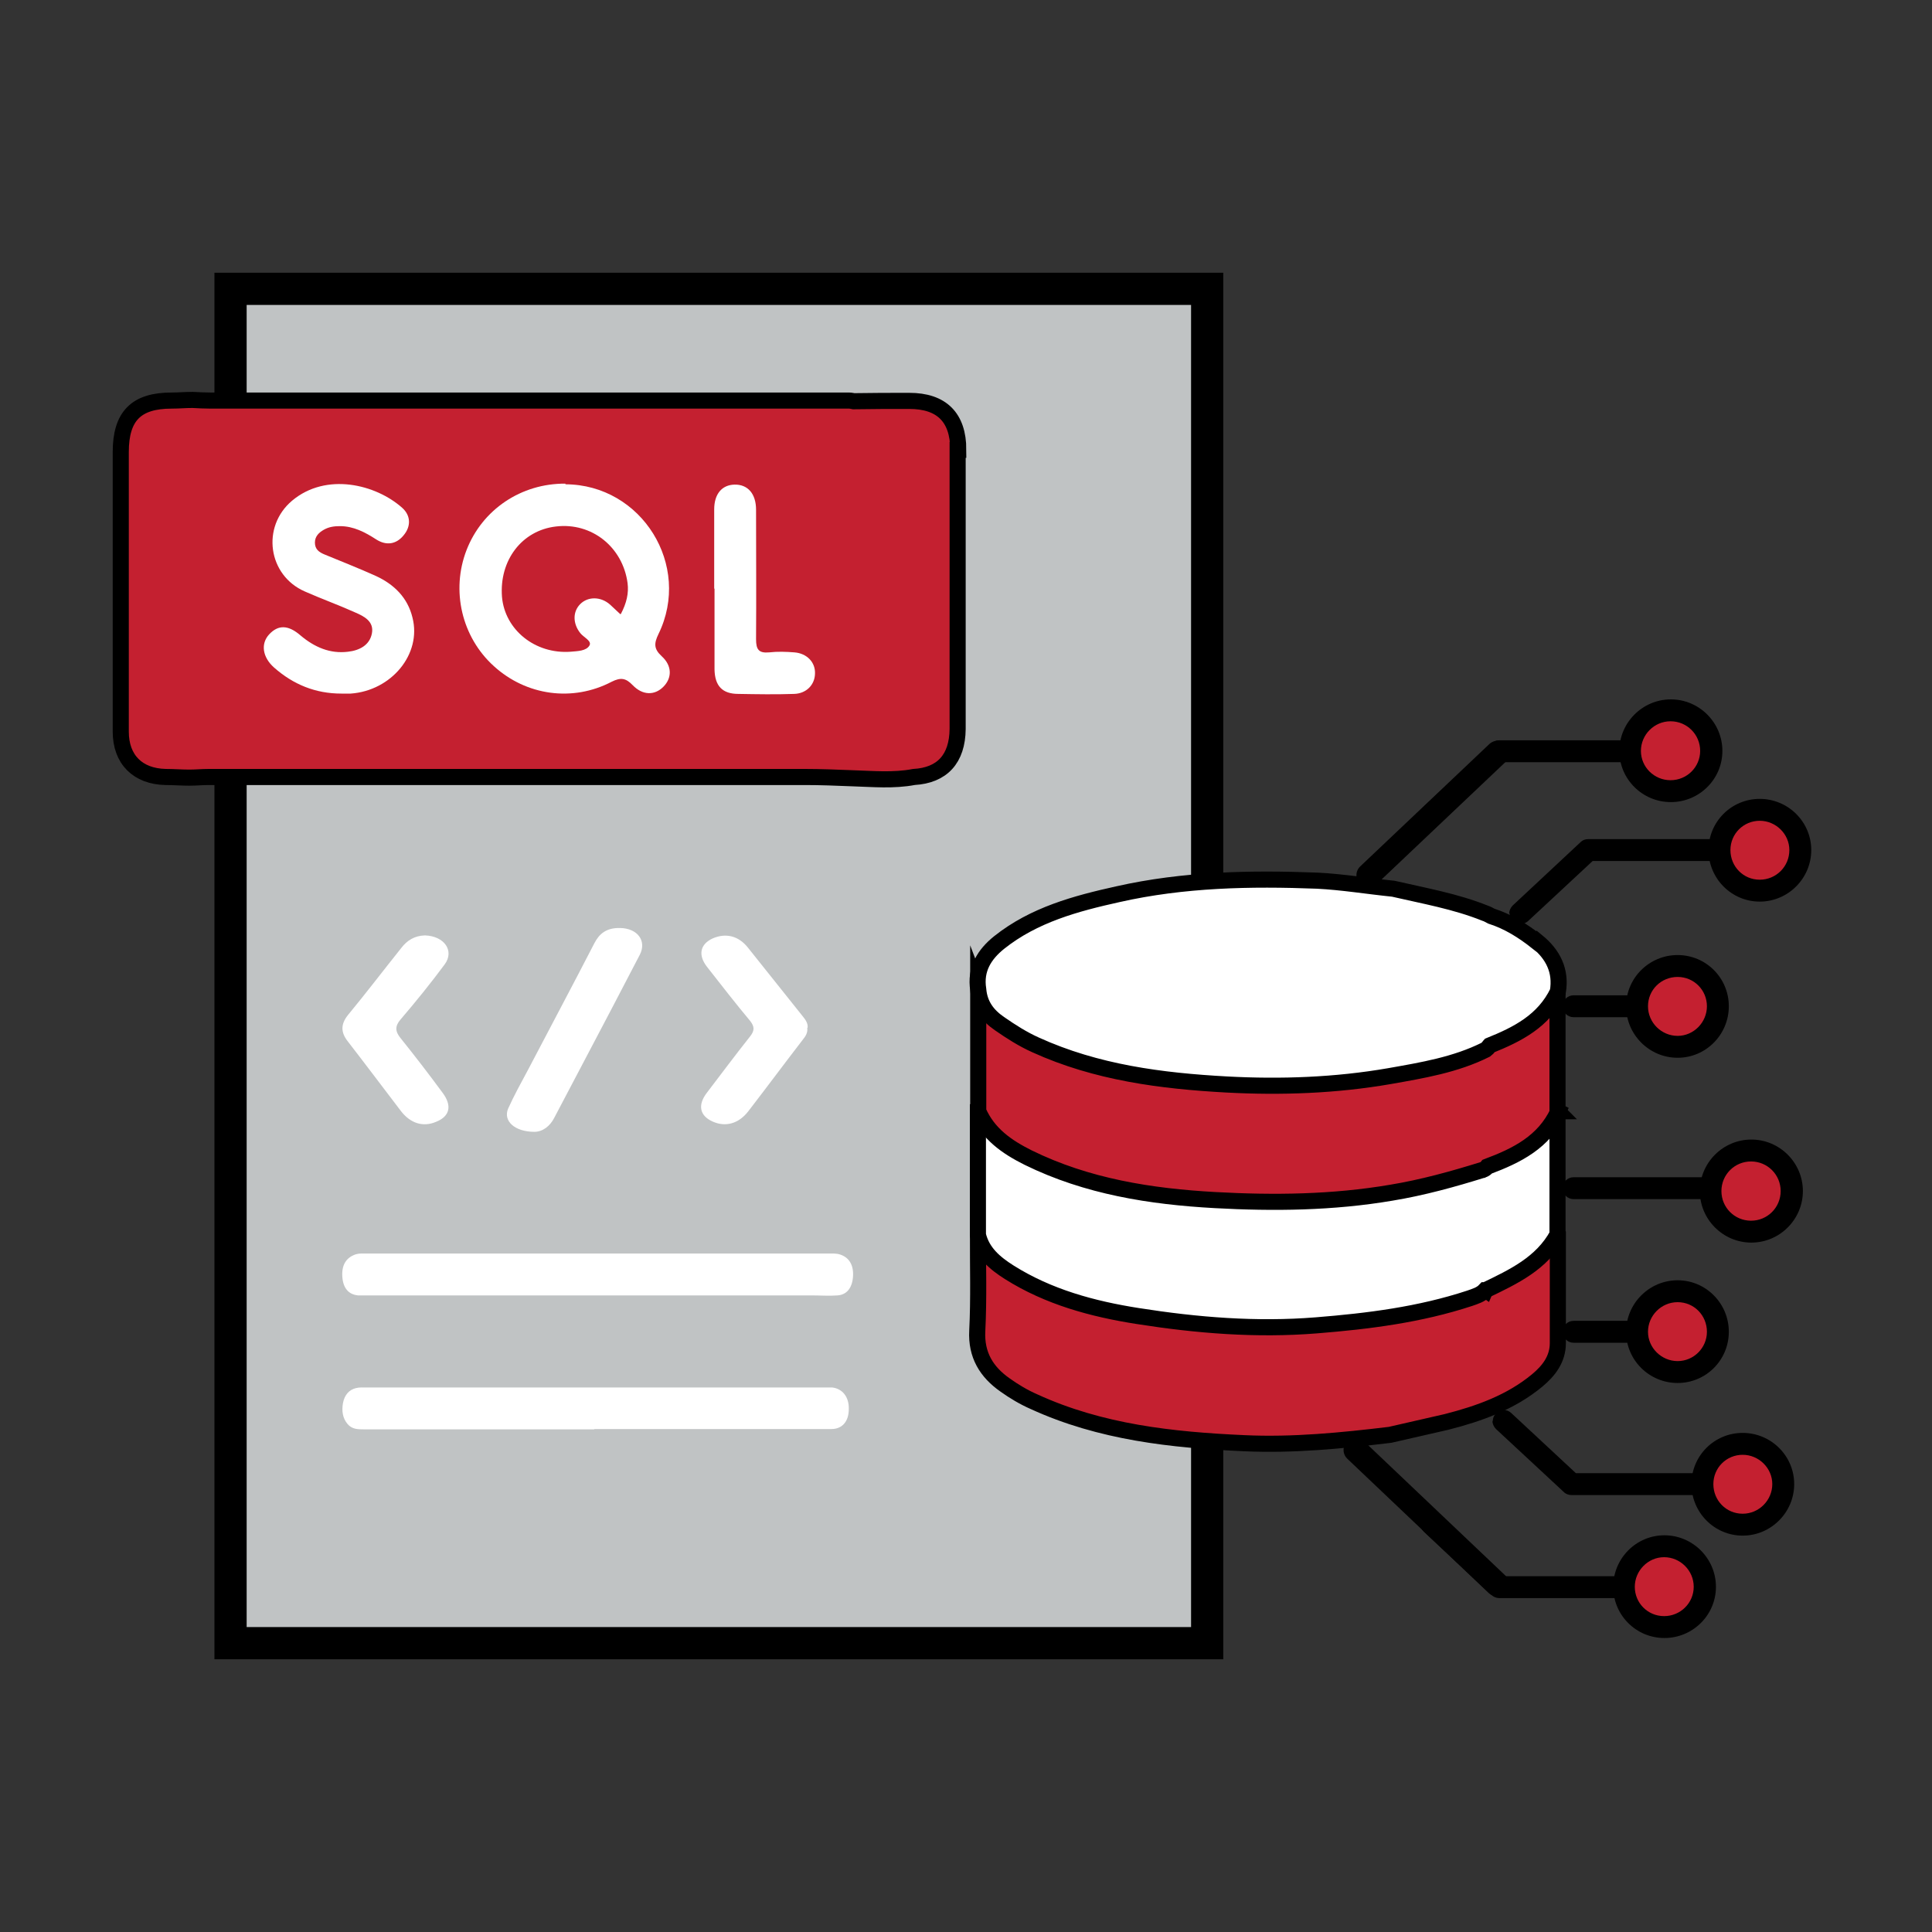
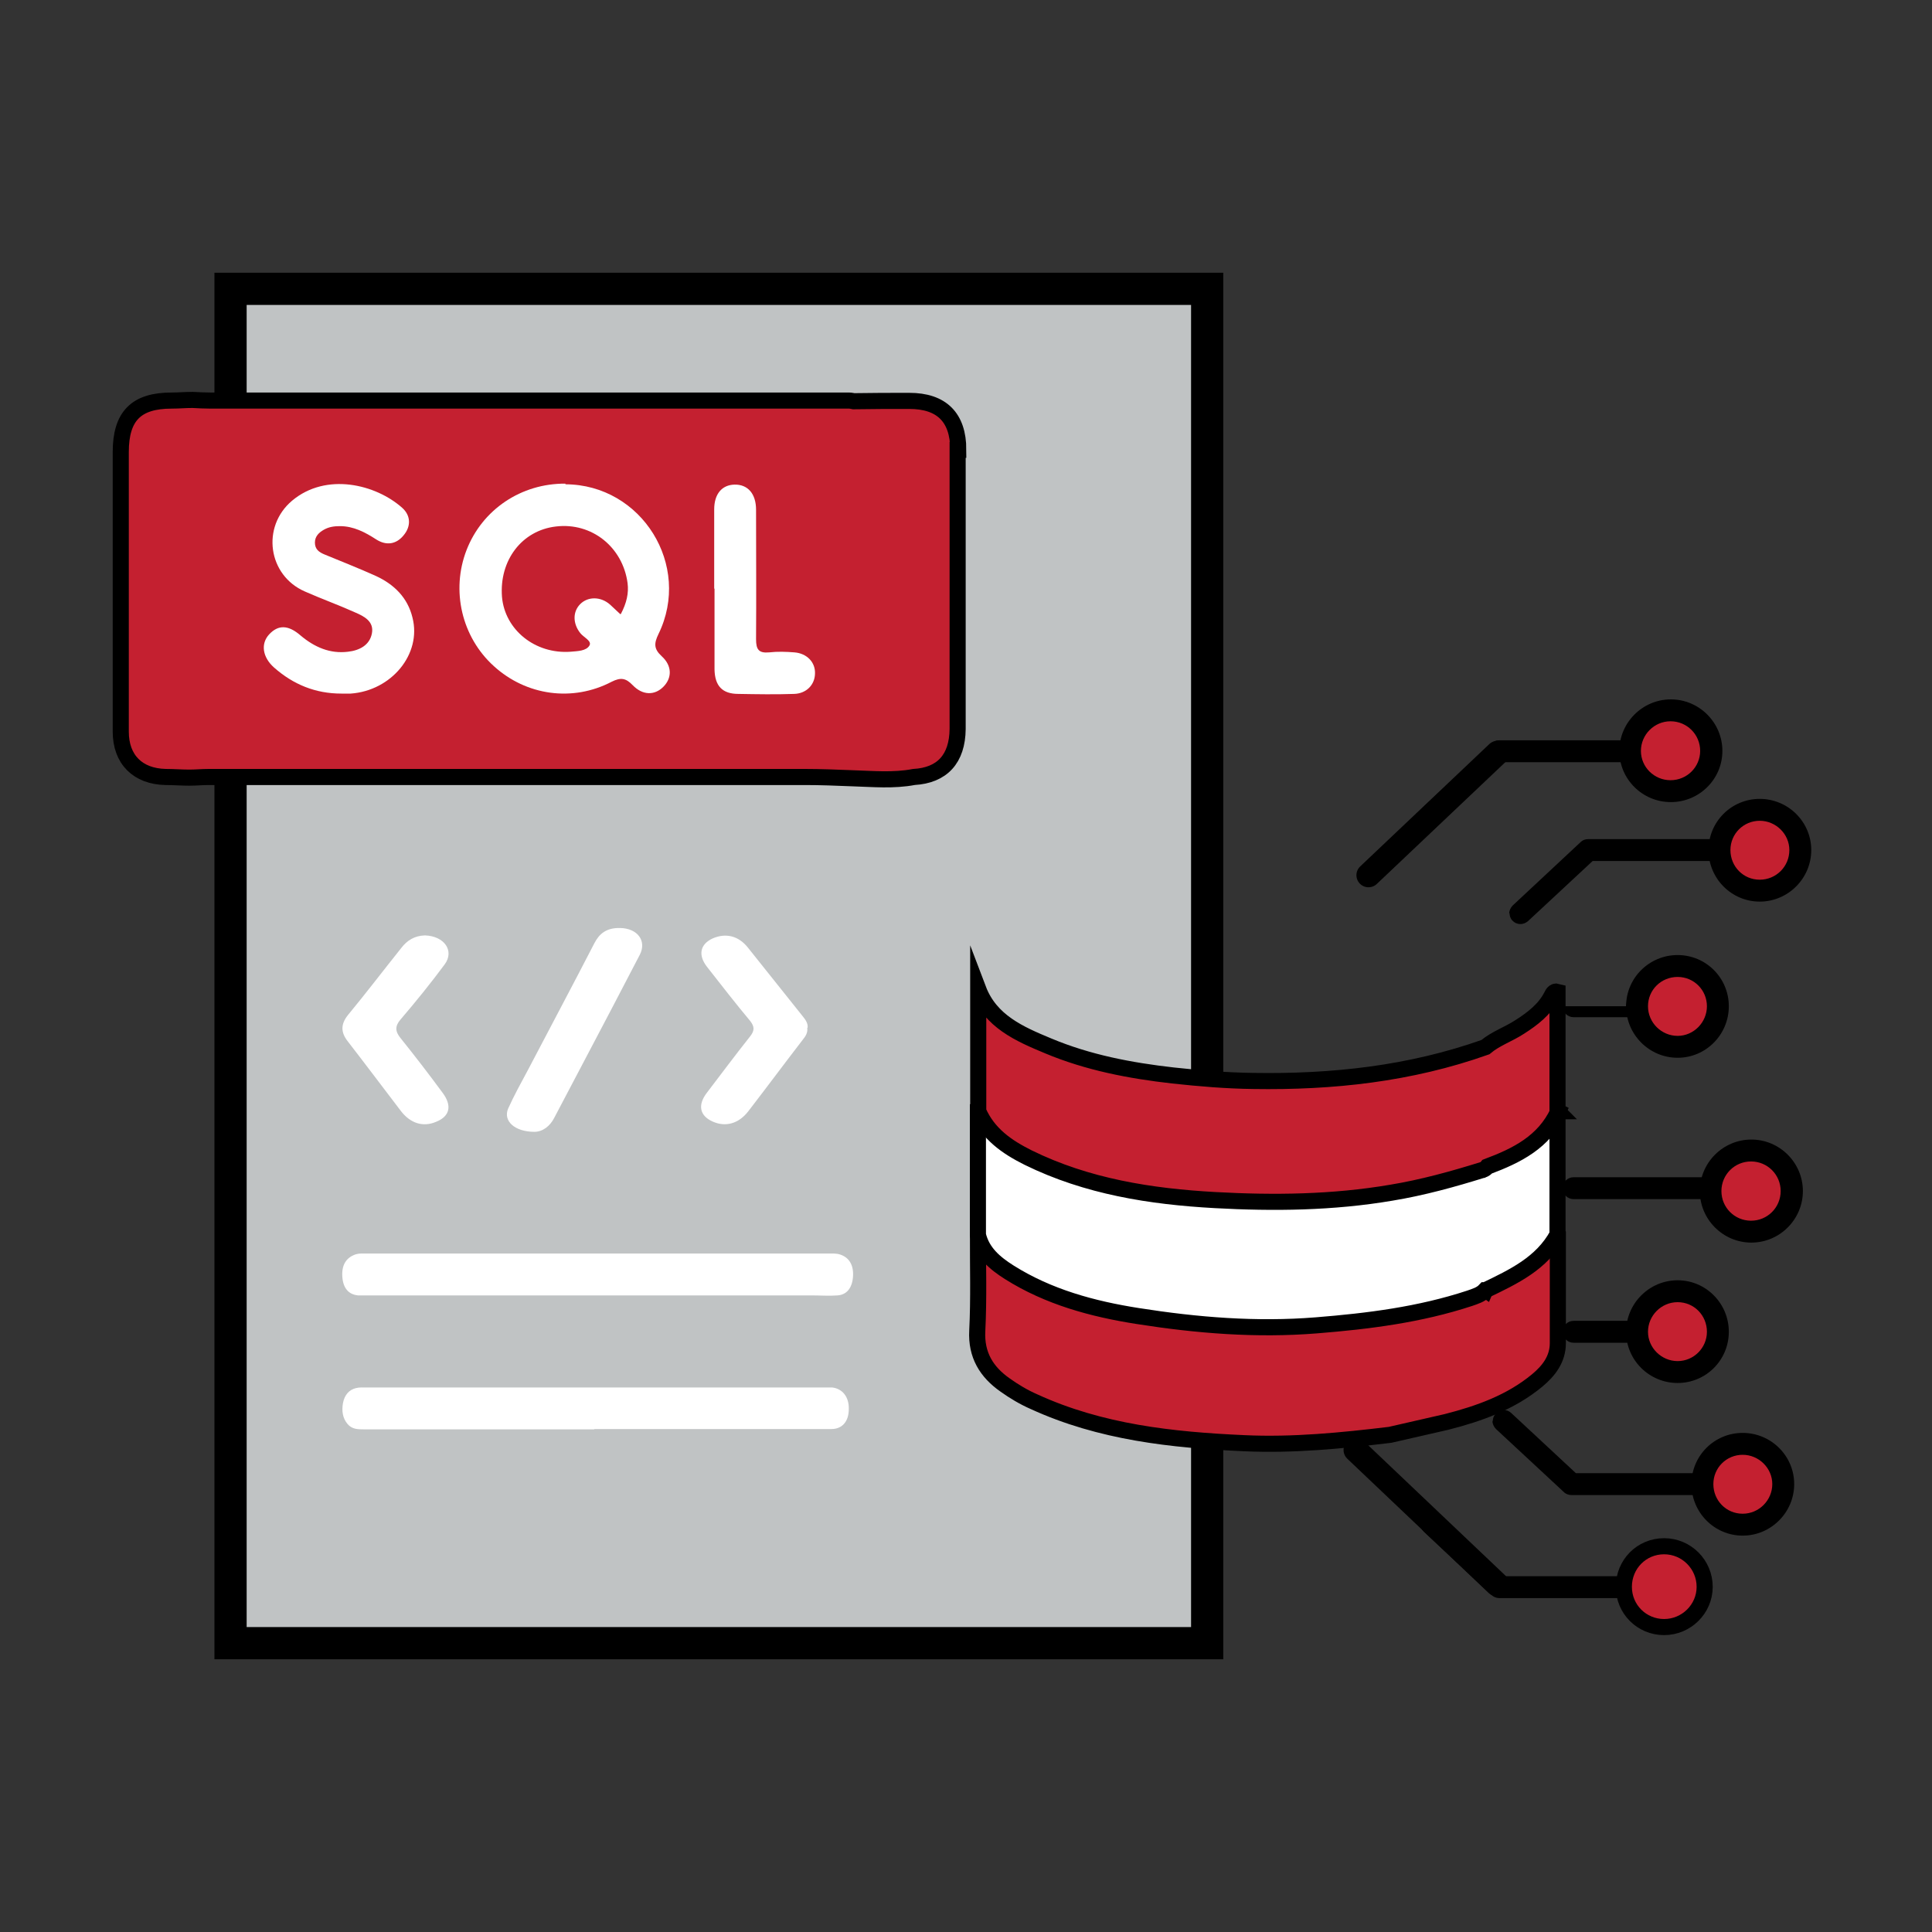
<svg xmlns="http://www.w3.org/2000/svg" id="Layer_1" data-name="Layer 1" viewBox="0 0 60 60">
  <rect x="0" y="0" width="60" height="60" fill="#333333" stroke="none" />
  <defs>
    <style>
      .cls-1, .cls-2 {
        fill: #fff;
      }

      .cls-3 {
        fill: #c0c3c4;
      }

      .cls-3, .cls-4, .cls-2, .cls-5 {
        stroke: #000;
        stroke-miterlimit: 10;
      }

      .cls-6, .cls-5 {
        fill: #c42030;
      }

      .cls-4 {
        fill: none;
        stroke-linecap: round;
        stroke-width: .75px;
      }

      .cls-2, .cls-5 {
        stroke-width: .5px;
      }
    </style>
  </defs>
  <rect class="cls-3" x="7.16" y="8.97" width="30.33" height="42.06" />
  <path class="cls-1" d="M18.55,40.23c-2.37,0-4.75,0-7.12,0-.1,0-.21,0-.31,0-.3-.03-.47-.23-.49-.6-.02-.38.15-.59.43-.68.11-.03.23-.02.34-.02,4.77,0,9.54,0,14.31,0,.13,0,.26-.01.38.03.28.09.43.33.4.7-.03.35-.2.55-.48.57-.26.02-.53,0-.79,0-2.22,0-4.45,0-6.67,0Z" />
  <path class="cls-1" d="M18.46,44.39c-2.39,0-4.78,0-7.16,0-.18,0-.37,0-.51-.17-.15-.18-.18-.4-.14-.64.05-.27.2-.42.4-.47.11-.03.23-.02.34-.02,4.74,0,9.48,0,14.22,0,.08,0,.16,0,.24,0,.32.04.52.3.51.67,0,.38-.2.62-.54.62-1.34,0-2.67,0-4.01,0-1.12,0-2.24,0-3.36,0Z" />
  <path class="cls-5" d="M29.76,13.97c0-1.01-.52-1.52-1.52-1.52-.57,0-1.15,0-1.73.01,0,0,0,0,0,0t0,0s-.09-.02-.14-.02c-6.61,0-13.22,0-19.83,0-.19,0-.37-.01-.56-.02-.22,0-.43.02-.65.02-1.1,0-1.58.48-1.58,1.6,0,1.17,0,2.33,0,3.5,0,1.73,0,3.45,0,5.18,0,.87.53,1.39,1.39,1.41.25,0,.5.02.74.02.2,0,.4-.02.6-.02,6.17,0,12.34,0,18.51,0,.5,0,.99.02,1.49.04.63.02,1.27.08,1.9-.04.88-.05,1.35-.56,1.36-1.49,0-1.34,0-2.67,0-4.01,0-1.56,0-3.11,0-4.66Z" />
  <path class="cls-1" d="M16.6,35.15c-.62,0-.98-.34-.82-.72.18-.4.4-.8.61-1.19.69-1.32,1.39-2.63,2.07-3.95.15-.29.37-.48.8-.47.54.01.83.4.61.83-.58,1.12-1.17,2.24-1.76,3.36-.3.57-.6,1.14-.9,1.71-.13.25-.35.43-.62.43Z" />
  <path class="cls-1" d="M25.07,31.92c.02.15-.05.26-.14.37-.57.74-1.12,1.48-1.69,2.22-.3.39-.71.5-1.11.32-.4-.18-.47-.51-.18-.89.45-.59.89-1.18,1.35-1.76.14-.18.13-.3,0-.47-.46-.55-.9-1.12-1.34-1.68-.29-.37-.22-.71.18-.89.4-.17.79-.08,1.08.28.57.71,1.13,1.42,1.7,2.13.1.12.18.24.16.37Z" />
  <path class="cls-1" d="M13.2,29.05c.6.02.92.48.61.9-.43.58-.89,1.15-1.37,1.71-.18.21-.17.37,0,.58.45.56.88,1.12,1.3,1.69.31.41.23.74-.2.91-.4.17-.8.05-1.1-.35-.55-.72-1.09-1.44-1.64-2.15-.22-.28-.22-.53,0-.81.57-.69,1.11-1.4,1.67-2.1.17-.22.4-.37.72-.38Z" />
  <g>
    <path class="cls-5" d="M48.37,38.34c-.06-.02-.12,0-.15.05-.44.66-1.06,1.08-1.77,1.4-.13.06-.26.13-.32.27-.03-.02-.06-.02-.09,0-.38.12-.76.26-1.15.36-2.22.56-4.46.76-6.75.62-1.47-.09-2.92-.23-4.34-.64-1.32-.38-2.63-.79-3.43-2.06,0,1,.03,1.99-.02,2.99-.04.75.29,1.28.86,1.68.28.2.58.38.9.52,2.07.95,4.29,1.19,6.53,1.29,1.52.07,3.03-.08,4.53-.26.58-.13,1.17-.27,1.75-.4,1.02-.26,2-.61,2.82-1.29.36-.3.64-.66.64-1.16,0-1.12,0-2.24,0-3.36Z" />
    <path class="cls-2" d="M48.37,34.51c-.11,0-.15.07-.19.15-.3.54-.78.87-1.3,1.15-.25.13-.53.22-.74.43-.02.02-.04.04-.07.06-.19-.08-.36,0-.54.05-1.47.49-3,.73-4.54.8-1.38.06-2.76.08-4.14-.07-1.47-.16-2.91-.42-4.29-.97-.78-.31-1.54-.68-1.98-1.46-.04-.07-.11-.14-.21-.13,0,1.28,0,2.55,0,3.83.13.55.53.88.97,1.16,1.22.77,2.59,1.14,3.99,1.36,1.84.29,3.68.44,5.55.29,1.62-.13,3.21-.33,4.76-.84.17-.06.35-.11.48-.25,0,0,0,0,.01,0,.87-.42,1.75-.83,2.24-1.73,0-1.28,0-2.55,0-3.83Z" />
    <path class="cls-5" d="M48.37,34.51c0-1.24,0-2.47,0-3.71-.11-.03-.15.06-.19.14-.22.42-.59.7-.98.95-.35.23-.75.36-1.07.63h0c-2.34.83-4.75,1.09-7.21,1.05-.83-.01-1.66-.08-2.49-.17-1.33-.15-2.64-.4-3.88-.92-.89-.37-1.79-.76-2.17-1.76,0,1.26,0,2.53,0,3.79.31.71.89,1.11,1.55,1.44,1.83.9,3.81,1.21,5.81,1.32,1.82.1,3.65.08,5.47-.23.97-.16,1.91-.42,2.84-.71.06-.02.1-.05.14-.1.91-.34,1.76-.76,2.2-1.71Z" />
-     <path class="cls-2" d="M47.73,29.25c-.43-.34-.89-.63-1.42-.8-.06-.03-.12-.07-.19-.09-.92-.37-1.9-.54-2.85-.76-.79-.08-1.57-.21-2.36-.25-2.08-.08-4.15-.04-6.19.42-1.31.29-2.61.64-3.69,1.5-.46.37-.75.83-.65,1.46.04.47.28.8.66,1.06.36.25.72.48,1.12.66,1.89.86,3.91,1.12,5.94,1.23,1.68.09,3.38.03,5.05-.26,1.02-.18,2.05-.35,2.99-.82.04-.03.08-.07.11-.11,0,0,0-.01.01-.02.87-.35,1.68-.76,2.12-1.67.11-.65-.15-1.16-.64-1.56Z" />
  </g>
  <path class="cls-1" d="M17.56,15.04c2.37.01,3.93,2.52,2.89,4.65-.14.29-.15.46.1.69.33.3.32.68.05.95-.27.27-.64.27-.95-.05-.21-.22-.37-.25-.65-.11-1.22.64-2.66.43-3.66-.48-1-.9-1.34-2.35-.85-3.61.49-1.26,1.7-2.07,3.07-2.06Z" />
  <path class="cls-1" d="M10.6,21.54c-.8,0-1.49-.28-2.09-.81-.36-.32-.42-.74-.15-1.03.28-.3.59-.3.98.04.43.36.91.57,1.47.5.35-.04.67-.2.74-.57.07-.37-.24-.53-.52-.65-.51-.23-1.04-.42-1.56-.65-1.15-.5-1.36-2.01-.4-2.82,1.06-.89,2.6-.51,3.42.22.27.24.28.58.04.86-.23.28-.54.32-.85.12-.34-.22-.7-.41-1.12-.41-.18,0-.34.02-.5.11-.16.09-.28.21-.28.4,0,.21.13.3.3.37.53.22,1.07.43,1.6.67.56.26.98.67,1.13,1.29.29,1.13-.65,2.27-1.92,2.36-.1,0-.2,0-.3,0Z" />
  <path class="cls-1" d="M22.18,18.28c0-.82,0-1.64,0-2.46,0-.48.24-.76.63-.77.41-.01.67.28.67.78,0,1.34.01,2.68,0,4.02,0,.32.08.44.41.41.26-.03.52-.02.78,0,.39.03.66.31.64.67-.01.34-.27.61-.65.62-.58.02-1.15.01-1.73,0-.5,0-.73-.25-.74-.76,0-.84,0-1.67,0-2.51Z" />
  <path class="cls-6" d="M19.26,19.07c-.11-.1-.21-.2-.31-.29-.29-.26-.69-.26-.93-.02-.24.24-.23.61,0,.9.1.13.36.24.29.38-.1.18-.37.18-.59.2-1.1.08-2.04-.68-2.13-1.7-.09-1.14.62-2.07,1.68-2.19,1.11-.13,2.07.64,2.22,1.76.04.31-.03.62-.21.96Z" />
  <path d="M48.53,36.9c0,.19.15.34.34.34h4.26c.19,0,.34-.15.34-.34s-.15-.34-.34-.34h-4.26c-.19,0-.34.15-.34.34Z" />
  <path d="M44.11,47.32c0,.09.04.18.11.25l2.11,1.97c.06.06.15.09.23.09h3.88c.19,0,.34-.15.34-.34s-.15-.34-.34-.34h-3.75s-2.01-1.87-2.01-1.87c-.14-.13-.35-.12-.48.02-.06.07-.09.15-.09.23Z" />
  <path d="M48.53,41.36c0,.19.15.34.34.34h1.97c.19,0,.34-.15.34-.34s-.15-.34-.34-.34h-1.97c-.19,0-.34.15-.34.34Z" />
  <path d="M46.35,44.13c0,.09.04.18.11.25l2.11,1.96c.06.06.15.09.23.09h4.08c.19,0,.34-.15.34-.34s-.15-.34-.34-.34h-3.94s-2.01-1.87-2.01-1.87c-.14-.13-.35-.12-.48.02-.06.07-.09.15-.09.23Z" />
  <path d="M44.11,25.29c0,.08.03.17.09.23.13.14.34.14.48.02l2.01-1.87h3.94c.19,0,.34-.15.34-.34s-.15-.34-.34-.34h-4.07c-.09,0-.17.03-.23.09l-2.11,1.97c-.07.07-.11.16-.11.25Z" />
  <path d="M46.88,28.36c0,.08.03.17.09.23.13.14.34.14.48.02l2.01-1.87h3.94c.19,0,.34-.15.34-.34s-.15-.34-.34-.34h-4.08c-.09,0-.17.03-.23.09l-2.11,1.97c-.07.07-.11.16-.11.25Z" />
-   <path d="M48.53,31.25c0,.19.15.34.34.34h1.97c.19,0,.34-.15.34-.34s-.15-.34-.34-.34h-1.97c-.19,0-.34.15-.34.34Z" />
+   <path d="M48.53,31.25c0,.19.15.34.34.34h1.97c.19,0,.34-.15.34-.34s-.15-.34-.34-.34c-.19,0-.34.15-.34.34Z" />
  <path class="cls-5" d="M52.94,49.28c0-.69-.56-1.26-1.26-1.26s-1.25.56-1.25,1.26.56,1.25,1.25,1.25,1.26-.56,1.26-1.25Z" />
-   <path d="M50.1,49.28c0,.88.71,1.59,1.59,1.59s1.6-.71,1.6-1.59-.72-1.6-1.6-1.6-1.59.72-1.59,1.6ZM52.6,49.28c0,.5-.41.91-.92.91s-.91-.41-.91-.91.41-.92.91-.92.92.41.92.92Z" />
  <path class="cls-5" d="M55.38,46.09c0-.69-.56-1.25-1.26-1.25s-1.25.56-1.25,1.25.56,1.26,1.25,1.26,1.26-.56,1.26-1.26Z" />
  <path d="M52.53,46.09c0,.88.71,1.6,1.59,1.6s1.6-.72,1.6-1.6-.72-1.59-1.6-1.59-1.59.71-1.59,1.59ZM55.04,46.09c0,.5-.41.92-.92.92s-.91-.41-.91-.92.41-.91.91-.91.92.41.92.91Z" />
  <path class="cls-5" d="M53.35,41.36c0-.69-.56-1.26-1.25-1.26s-1.26.56-1.26,1.26.56,1.25,1.26,1.25,1.25-.56,1.25-1.25Z" />
  <path d="M50.5,41.36c0,.88.72,1.59,1.6,1.59s1.59-.71,1.59-1.59-.71-1.6-1.59-1.6-1.6.72-1.6,1.6ZM53.01,41.36c0,.5-.41.91-.91.91s-.92-.41-.92-.91.41-.92.92-.92.91.41.91.92Z" />
  <path class="cls-5" d="M55.64,36.99c0-.69-.56-1.26-1.26-1.26s-1.26.56-1.26,1.26.56,1.26,1.26,1.26,1.26-.56,1.26-1.26Z" />
  <path d="M52.79,36.99c0,.88.72,1.6,1.6,1.6s1.6-.72,1.6-1.6-.72-1.6-1.6-1.6-1.6.72-1.6,1.6ZM55.3,36.99c0,.51-.41.92-.92.92s-.92-.41-.92-.92.41-.92.92-.92.92.41.92.92Z" />
  <path class="cls-5" d="M53.35,31.25c0-.69-.56-1.25-1.25-1.25s-1.26.56-1.26,1.25.56,1.26,1.26,1.26,1.25-.56,1.25-1.26Z" />
  <path d="M50.5,31.25c0,.88.72,1.6,1.6,1.6s1.59-.72,1.59-1.6-.71-1.59-1.59-1.59-1.6.71-1.6,1.59ZM53.01,31.25c0,.5-.41.92-.91.92s-.92-.41-.92-.92.41-.91.92-.91.91.41.91.91Z" />
  <path class="cls-5" d="M55.91,26.4c0-.69-.56-1.25-1.26-1.25s-1.25.56-1.25,1.25.56,1.26,1.25,1.26,1.26-.56,1.26-1.26Z" />
  <path d="M53.06,26.4c0,.88.71,1.6,1.59,1.6s1.6-.72,1.6-1.6-.72-1.59-1.6-1.59-1.59.71-1.59,1.59ZM55.57,26.4c0,.51-.41.92-.92.92s-.91-.41-.91-.92.41-.91.91-.91.92.41.92.91Z" />
  <path class="cls-5" d="M53.14,23.32c0-.69-.56-1.26-1.26-1.26s-1.26.56-1.26,1.26.56,1.25,1.26,1.25,1.26-.56,1.26-1.25Z" />
  <path d="M50.29,23.32c0,.88.72,1.59,1.6,1.59s1.6-.71,1.6-1.59-.72-1.6-1.6-1.6-1.6.72-1.6,1.6ZM52.8,23.32c0,.5-.41.91-.92.91s-.92-.41-.92-.91.41-.92.92-.92.92.41.92.92Z" />
  <line class="cls-4" x1="46.49" y1="49.2" x2="42.1" y2="45.03" />
  <line class="cls-4" x1="46.51" y1="23.38" x2="42.5" y2="27.18" />
</svg>